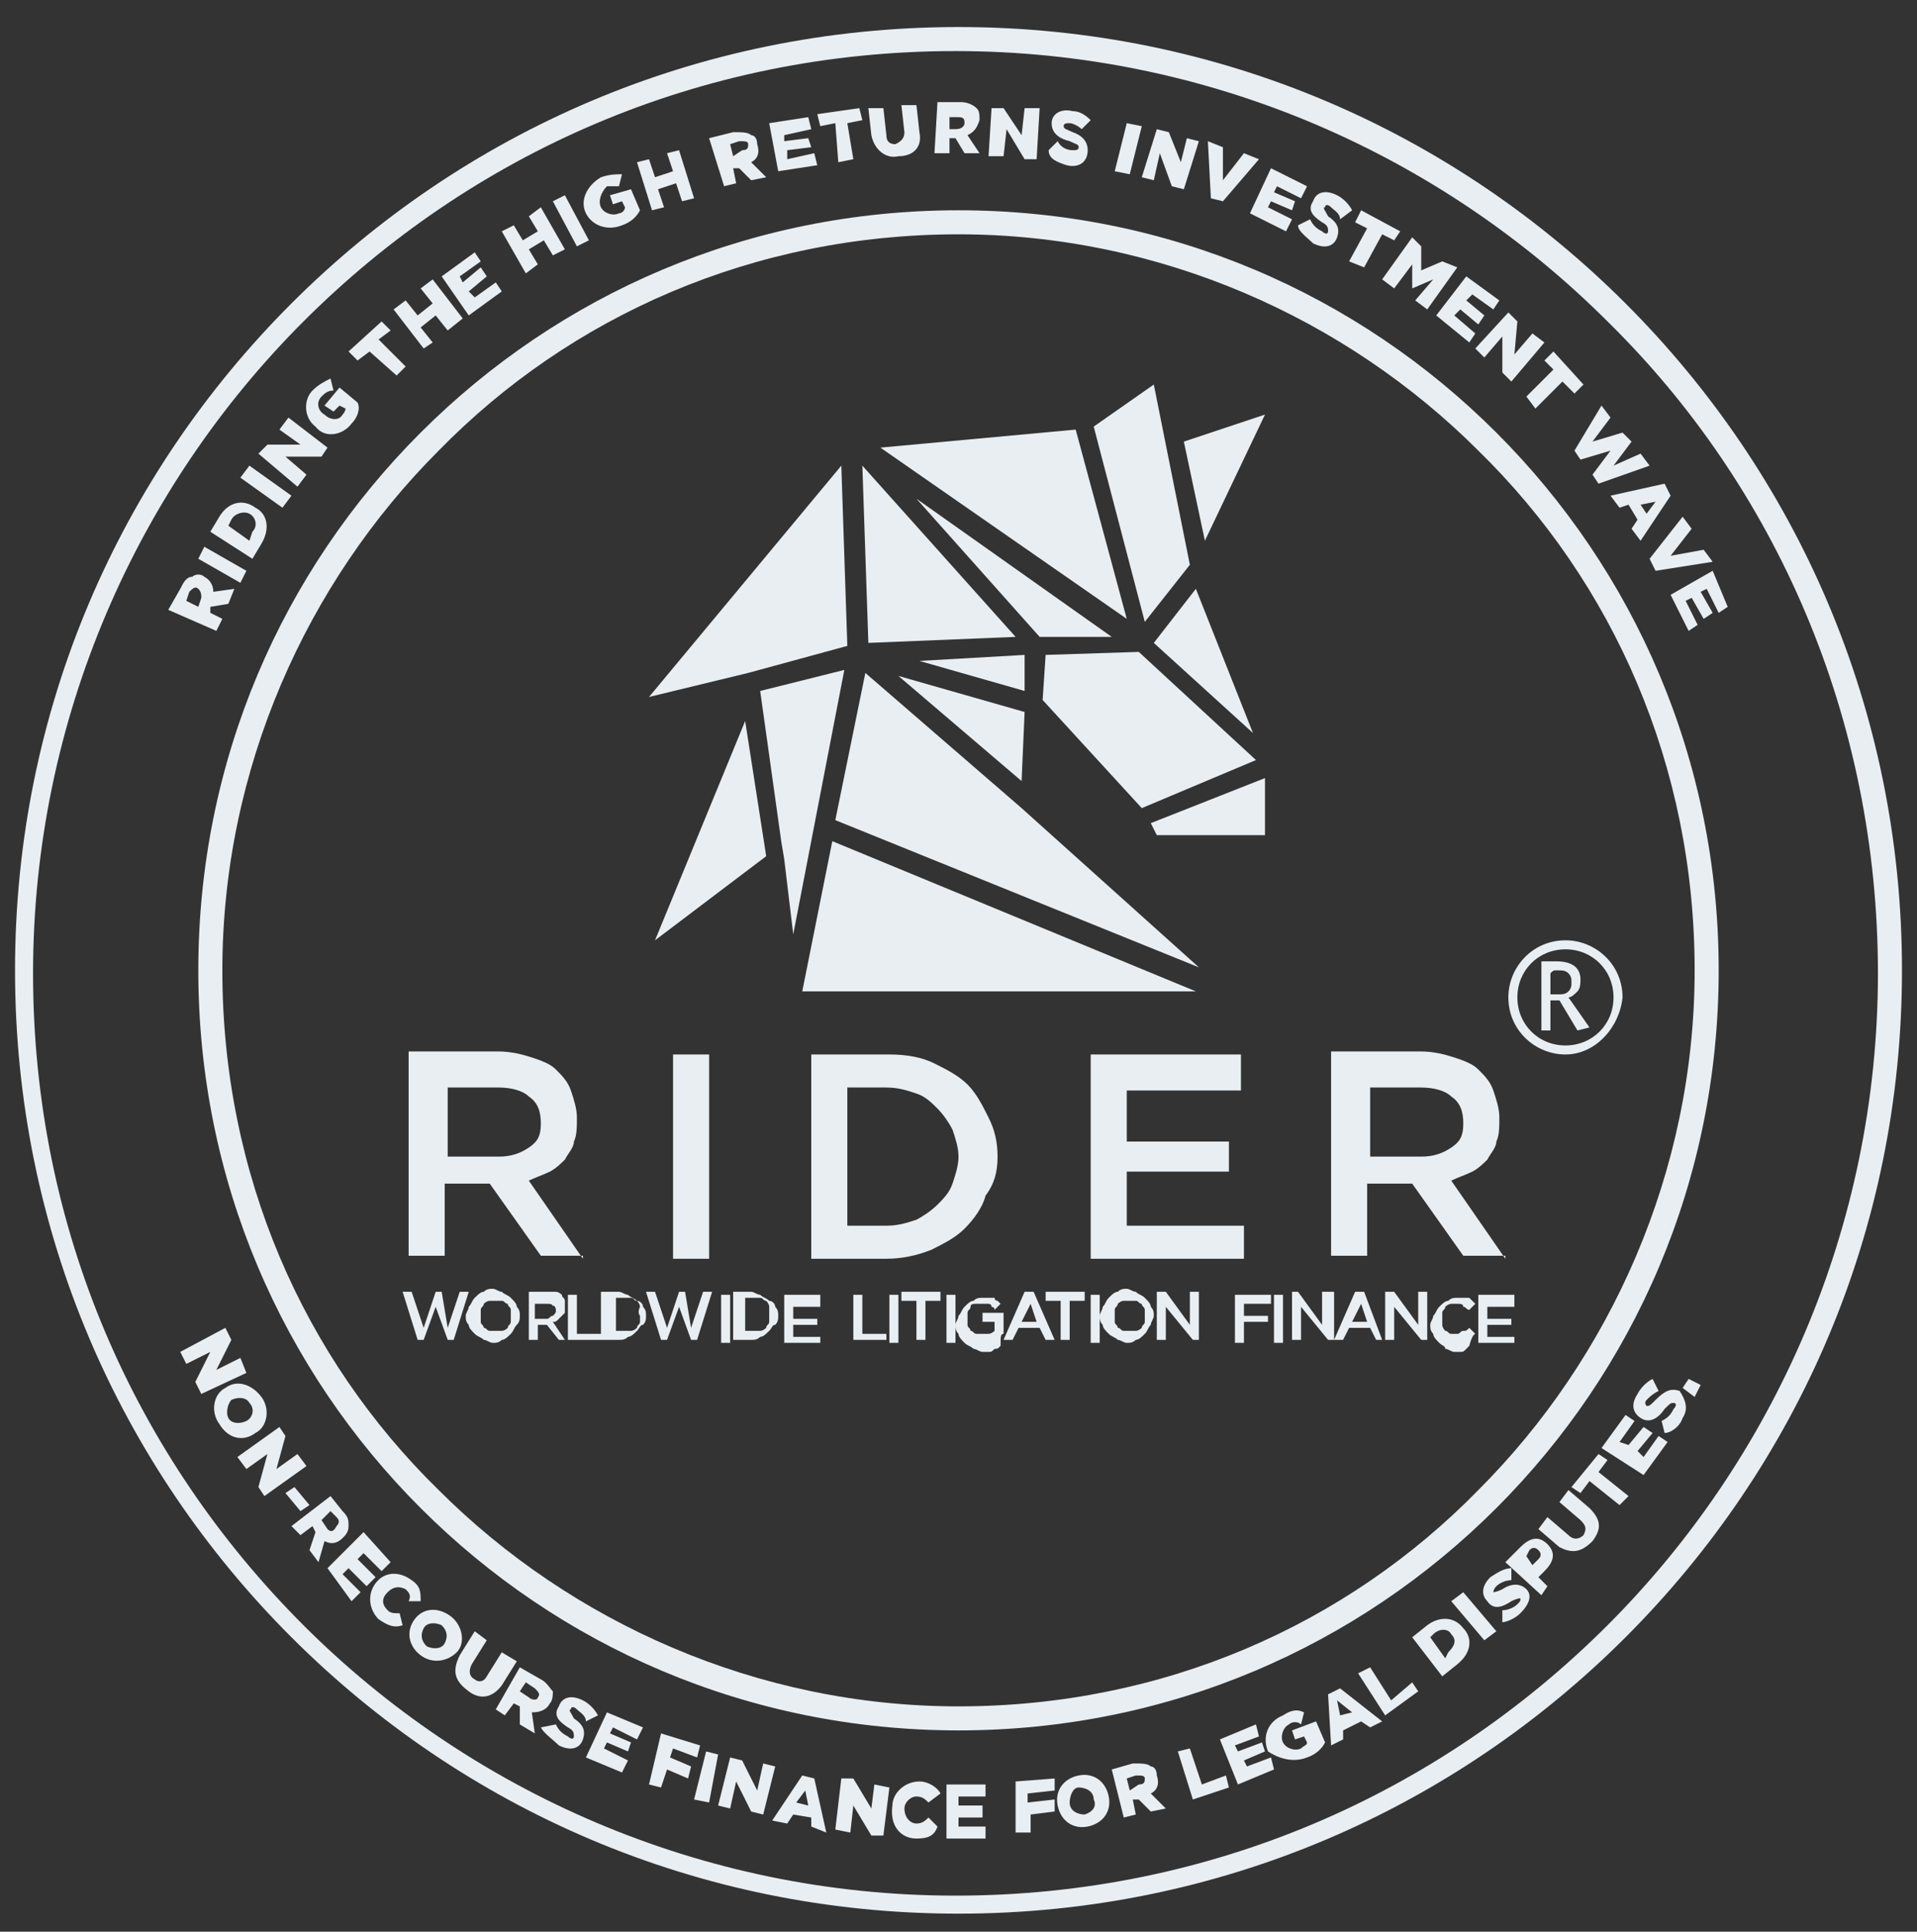
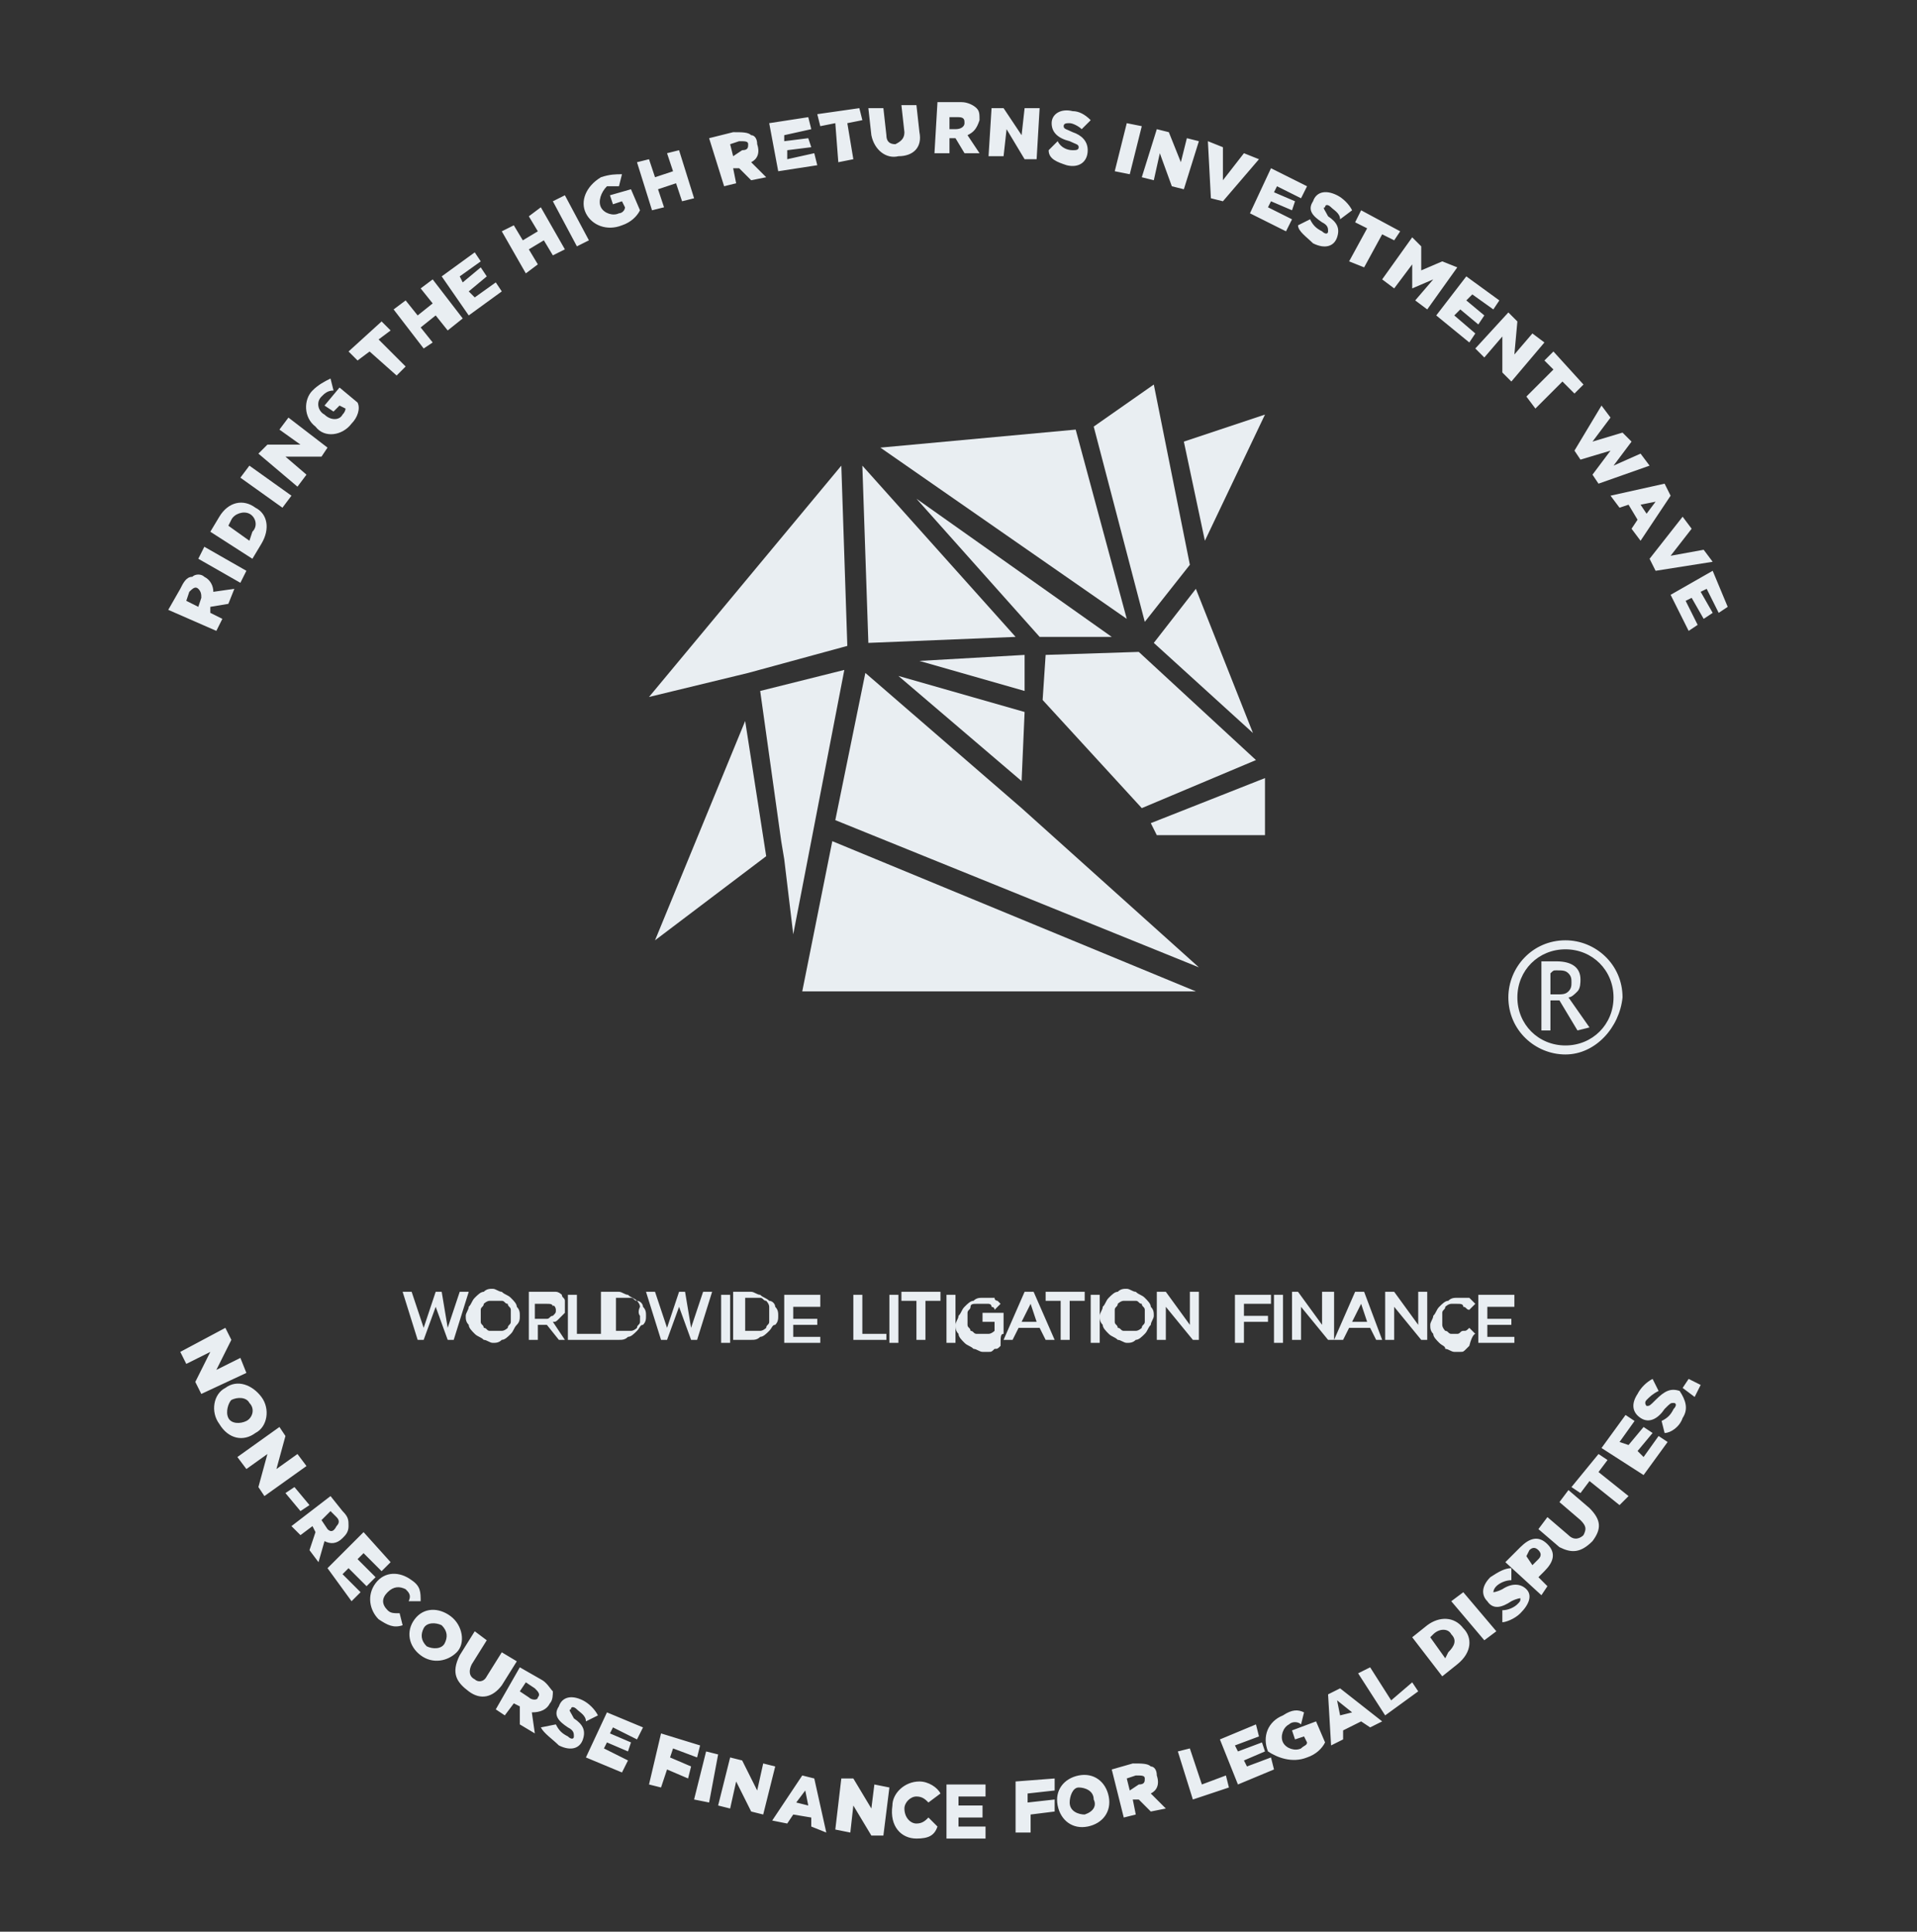
<svg xmlns="http://www.w3.org/2000/svg" version="1.1" id="Layer_1" x="0px" y="0px" viewBox="0 0 63.8 64.3" style="enable-background:new 0 0 63.8 64.3;" xml:space="preserve">
  <rect x="0" y="0" width="63.8" height="64.3" fill="#333333" stroke="none" />
  <style type="text/css">
	.st0{fill-rule:evenodd;clip-rule:evenodd;fill:#E9EEF2;}
	.st1{fill:#E9EEF2;}
</style>
  <g>
    <path class="st0" d="M6,45l0.2,0.4L7,45l-0.5,1l0.2,0.4l1.5-0.7L8,45.2l-0.8,0.4l0.5-1l-0.2-0.4L6,45L6,45z M7.3,47.4   c-0.3-0.4-0.2-1,0.2-1.2l0,0c0.4-0.3,0.9-0.1,1.2,0.3c0.3,0.4,0.2,1-0.2,1.2l0,0C8.1,48,7.6,47.9,7.3,47.4L7.3,47.4z M7.6,47.2   c0.1,0.2,0.4,0.2,0.6,0.1l0,0c0.2-0.1,0.3-0.4,0.1-0.6c-0.1-0.2-0.4-0.2-0.6-0.1l0,0C7.6,46.7,7.5,47,7.6,47.2L7.6,47.2z M7.9,48.5   l0.3,0.4l0.7-0.5l-0.3,1.1l0.2,0.3l1.4-1l-0.3-0.4l-0.7,0.5l0.3-1.1l-0.2-0.3L7.9,48.5L7.9,48.5z M9.5,49.7l0.3-0.2l0.5,0.6   L10,50.3L9.5,49.7L9.5,49.7z M9.7,50.8l0.3,0.3l0.4-0.3l0.1,0.2l0,0l-0.2,0.6l0.3,0.4l0.2-0.7c0.2,0.1,0.4,0.1,0.6-0.1l0,0   c0.1-0.1,0.2-0.2,0.2-0.4s0-0.3-0.2-0.5L11,49.8L9.7,50.8L9.7,50.8z M10.7,50.6l0.3-0.3l0.2,0.2c0.1,0.1,0.1,0.2,0,0.3l0,0   C11.1,51,11,51,10.9,50.9L10.7,50.6L10.7,50.6z M10.9,52.2l1.2-1.2l0.9,1l-0.3,0.3l-0.6-0.6l-0.2,0.2l0.6,0.6l-0.3,0.3l-0.6-0.6   l-0.2,0.2L12,53l-0.3,0.3L10.9,52.2L10.9,52.2z M12.6,53.9c0.3,0.2,0.5,0.3,0.8,0.2l-0.1-0.4c-0.2,0-0.3,0-0.4-0.1   c-0.2-0.2-0.2-0.4,0-0.6l0,0c0.2-0.2,0.4-0.2,0.6-0.1c0.1,0.1,0.2,0.2,0.1,0.4H14c0-0.3,0-0.5-0.3-0.7c-0.4-0.3-0.9-0.3-1.2,0.1   l0,0C12.2,53.1,12.3,53.6,12.6,53.9L12.6,53.9z M14,55.1c-0.4-0.3-0.5-0.8-0.2-1.2l0,0c0.3-0.4,0.8-0.4,1.2-0.1   c0.4,0.3,0.5,0.9,0.2,1.2l0,0C14.9,55.3,14.4,55.4,14,55.1L14,55.1z M14.2,54.8c-0.2-0.2-0.2-0.4-0.1-0.6l0,0   c0.1-0.2,0.4-0.2,0.6-0.1c0.2,0.2,0.2,0.4,0.1,0.6l0,0C14.7,54.9,14.4,54.9,14.2,54.8L14.2,54.8z M15.6,56.3   c0.4,0.3,0.8,0.2,1.1-0.2l0.5-0.8L16.7,55l-0.5,0.8c-0.1,0.2-0.3,0.2-0.4,0.1c-0.2-0.1-0.2-0.3-0.1-0.5l0.5-0.8l-0.4-0.3l-0.5,0.8   C15,55.7,15.2,56,15.6,56.3L15.6,56.3z M16.5,56.9l0.8-1.4l0.7,0.4c0.2,0.1,0.3,0.3,0.4,0.4c0,0.1,0,0.3-0.1,0.4l0,0   C18.2,56.9,18,57,17.7,57l0.1,0.7l-0.5-0.3v-0.6l0,0l-0.2-0.1l-0.3,0.4L16.5,56.9L16.5,56.9z M17.3,56.3l0.3,0.2   c0.1,0.1,0.3,0.1,0.3,0l0,0c0.1-0.1,0-0.2-0.1-0.3L17.5,56L17.3,56.3L17.3,56.3z M18.6,58.1c0.4,0.2,0.7,0.1,0.8-0.2l0,0   c0.1-0.3,0-0.5-0.3-0.7C19,57,18.9,56.9,19,56.9l0,0c0-0.1,0.1-0.1,0.2,0s0.3,0.2,0.3,0.4l0.4-0.2c-0.1-0.2-0.3-0.4-0.5-0.5   c-0.4-0.2-0.7-0.1-0.8,0.2l0,0c-0.2,0.3,0,0.5,0.3,0.7c0.2,0.1,0.2,0.2,0.2,0.3l0,0c0,0.1-0.1,0.1-0.2,0c-0.2-0.1-0.3-0.2-0.4-0.4   L18,57.5C18.1,57.7,18.4,57.9,18.6,58.1L18.6,58.1z M19.5,58.5l0.7-1.5l1.2,0.5l-0.2,0.4l-0.8-0.4l-0.1,0.2L21,58l-0.1,0.3L20.2,58   l-0.1,0.2l0.8,0.4L20.7,59L19.5,58.5L19.5,58.5z M21.6,59.4l0.4,0.1l0.2-0.6l0.7,0.3l0.1-0.4l-0.7-0.3l0.1-0.3l0.8,0.3l0.1-0.4   L22,57.7L21.6,59.4L21.6,59.4z M23.1,59.9l0.4-1.6l0.4,0.1L23.6,60L23.1,59.9L23.1,59.9z M23.9,60.1l0.4,0.1l0.2-0.9l0.5,1l0.4,0.1   l0.4-1.6l-0.4-0.1l-0.2,0.9l-0.5-1l-0.4-0.1L23.9,60.1L23.9,60.1z M25.7,60.6l1-1.5l0.4,0.1l0.4,1.8L27,60.8v-0.3l-0.6-0.1   l-0.2,0.3L25.7,60.6L25.7,60.6z M26.5,60l0.4,0.1l-0.1-0.5L26.5,60L26.5,60z M27.8,60.9l0.5,0.1l0.1-0.9l0.6,1h0.4l0.2-1.6   l-0.5-0.1L29,60.2l-0.6-1H28L27.8,60.9L27.8,60.9z M30.5,61.2c0.4,0,0.6-0.1,0.7-0.4l-0.3-0.3c-0.1,0.1-0.2,0.2-0.4,0.2   c-0.2,0-0.4-0.2-0.4-0.5l0,0c0-0.2,0.2-0.4,0.4-0.4c0.2,0,0.3,0.1,0.4,0.2l0.4-0.3c-0.1-0.2-0.4-0.4-0.7-0.4   c-0.5,0-0.9,0.4-0.9,0.8l0,0C29.6,60.8,30,61.2,30.5,61.2L30.5,61.2z M31.5,61.2h1.3v-0.4h-0.9v-0.3h0.8v-0.4h-0.8v-0.3h0.9v-0.4   h-1.3L31.5,61.2L31.5,61.2z M33.8,61h0.5v-0.6l0.8-0.1v-0.4L34.2,60v-0.3l0.9-0.1v-0.4l-1.3,0.1L33.8,61L33.8,61z M36.2,60.8   c0.5-0.1,0.8-0.5,0.7-1l0,0c-0.1-0.5-0.5-0.8-1-0.7s-0.8,0.5-0.7,1l0,0C35.3,60.6,35.7,60.9,36.2,60.8L36.2,60.8z M36.1,60.4   c-0.2,0-0.5-0.1-0.5-0.4l0,0c0-0.2,0.1-0.5,0.3-0.5s0.5,0.1,0.5,0.4l0,0C36.5,60.1,36.4,60.3,36.1,60.4L36.1,60.4z M37.4,60.5   l0.4-0.1l-0.1-0.5h0.2l0,0l0.4,0.4l0.5-0.1l-0.5-0.5c0.2-0.1,0.3-0.3,0.2-0.6l0,0c0-0.2-0.1-0.3-0.2-0.3c-0.1-0.1-0.3-0.1-0.6-0.1   L37,58.9L37.4,60.5L37.4,60.5z M37.6,59.6l-0.1-0.4l0.3-0.1c0.2,0,0.3,0,0.3,0.1l0,0c0,0.1,0,0.2-0.2,0.2L37.6,59.6L37.6,59.6z    M39.7,59.9l1.2-0.4l-0.1-0.4L40,59.4l-0.4-1.2l-0.4,0.1L39.7,59.9L39.7,59.9z M41.2,59.4l-0.6-1.5l1.2-0.5l0.1,0.4l-0.8,0.3   l0.1,0.2L42,58l0.1,0.3l-0.7,0.3l0.1,0.2l0.8-0.3l0.1,0.4L41.2,59.4L41.2,59.4z M43.5,58.5c0.3-0.1,0.5-0.3,0.6-0.5l-0.3-0.7   L43,57.6l0.1,0.3l0.3-0.1l0.1,0.2c0,0.1-0.1,0.1-0.2,0.2c-0.2,0.1-0.5,0-0.6-0.2l0,0c-0.1-0.2,0-0.5,0.2-0.6c0.1-0.1,0.3-0.1,0.4,0   l0.1-0.4c-0.2-0.1-0.4-0.1-0.7,0.1c-0.5,0.2-0.7,0.7-0.5,1.2l0,0C42.5,58.5,43,58.7,43.5,58.5L43.5,58.5z M44.3,58.1l0.4-0.2v-0.3   l0.6-0.3l0.3,0.2l0.4-0.2l-1.4-1.1l-0.4,0.2L44.3,58.1L44.3,58.1z M44.6,57.1l-0.1-0.5L45,57L44.6,57.1L44.6,57.1z M46.1,57.1   l-0.9-1.4l0.4-0.2l0.7,1.1L47,56l0.2,0.3L46.1,57.1L46.1,57.1z M48,55.8l0.5-0.4c0.5-0.4,0.5-0.9,0.2-1.2l0,0   c-0.3-0.4-0.8-0.4-1.2-0.1L47,54.5L48,55.8L48,55.8z M48.1,55.2l-0.5-0.7l0.1-0.1c0.2-0.2,0.5-0.2,0.6,0l0,0   c0.2,0.2,0.1,0.4-0.1,0.6L48.1,55.2L48.1,55.2z M49.4,54.6l-1.1-1.3l0.4-0.3l1.1,1.3L49.4,54.6L49.4,54.6z M50.6,53.7   c0.3-0.3,0.4-0.6,0.2-0.8l0,0c-0.2-0.2-0.5-0.2-0.8,0C49.8,53,49.7,53,49.7,53l0,0c0,0,0-0.1,0.1-0.2c0.1-0.1,0.3-0.2,0.5-0.2v-0.4   c-0.2,0-0.4,0.1-0.7,0.3c-0.3,0.3-0.3,0.6-0.1,0.8l0,0c0.2,0.3,0.5,0.2,0.8,0c0.2-0.1,0.3-0.1,0.3-0.1l0,0c0,0.1,0,0.1-0.1,0.2   c-0.1,0.1-0.3,0.2-0.5,0.2V54C50.1,54,50.4,53.9,50.6,53.7L50.6,53.7z M51.3,53.1L50.1,52l0.5-0.5c0.3-0.3,0.6-0.4,0.9-0.1l0,0   c0.3,0.3,0.2,0.6-0.1,0.9l-0.2,0.2l0.3,0.3L51.3,53.1L51.3,53.1z M51,52.1l0.2-0.2c0.1-0.1,0.1-0.2,0-0.3l0,0   c-0.1-0.1-0.2-0.1-0.3,0l-0.1,0.2L51,52.1L51,52.1z M53,51.3c0.3-0.4,0.3-0.7-0.1-1.1l-0.7-0.6L51.9,50l0.7,0.6   c0.2,0.2,0.2,0.3,0.1,0.5c-0.1,0.1-0.3,0.2-0.5,0l-0.7-0.6l-0.3,0.4l0.7,0.6C52.3,51.7,52.6,51.7,53,51.3L53,51.3z M53.9,50.1   l-1-0.8l-0.3,0.4l-0.3-0.2l0.9-1.1l0.3,0.2L53.2,49l1,0.8L53.9,50.1L53.9,50.1z M54.7,49.1l0.8-1.1l-0.3-0.2l-0.5,0.7l-0.2-0.2   l0.5-0.6l-0.3-0.2l-0.5,0.6L53.9,48l0.5-0.7l-0.3-0.2l-0.8,1.1L54.7,49.1L54.7,49.1z M56,47.2c-0.1,0.3-0.4,0.5-0.6,0.5l-0.1-0.4   c0.2-0.1,0.3-0.2,0.4-0.4c0.1-0.1,0.1-0.2,0-0.2l0,0c-0.1,0-0.1,0-0.3,0.2c-0.2,0.3-0.5,0.5-0.8,0.3l0,0c-0.3-0.2-0.3-0.5-0.1-0.8   c0.1-0.2,0.3-0.4,0.5-0.5l0.2,0.4c-0.2,0.1-0.3,0.2-0.4,0.3c-0.1,0.1,0,0.2,0,0.2l0,0c0.1,0,0.1,0,0.3-0.2c0.3-0.3,0.5-0.4,0.8-0.3   l0,0C56.1,46.6,56.2,46.9,56,47.2L56,47.2z M56.4,46.5l0.2-0.4l-0.4-0.2L56,46.2L56.4,46.5z" />
    <path class="st0" d="M7.2,21l0.2-0.4L7,20.4l0-0.2l0,0l0.6-0.1l0.2-0.5l-0.7,0.1c0-0.2-0.1-0.4-0.3-0.5l0,0c-0.1-0.1-0.3-0.1-0.4,0   c-0.2,0-0.3,0.2-0.4,0.4l-0.4,0.7L7.2,21L7.2,21z M6.6,20.2L6.2,20l0.1-0.3c0.1-0.1,0.2-0.2,0.3-0.1l0,0c0.1,0.1,0.1,0.2,0.1,0.3   L6.6,20.2L6.6,20.2z M8,19.4l-1.4-0.8l0.2-0.4L8.2,19L8,19.4L8,19.4z M8.4,18.6l0.3-0.5c0.3-0.5,0.2-1-0.2-1.2l0,0   c-0.4-0.3-0.9-0.2-1.2,0.3L7,17.7L8.4,18.6L8.4,18.6z M8.3,18l-0.7-0.5l0.1-0.2c0.1-0.2,0.4-0.3,0.6-0.2l0,0   c0.2,0.1,0.3,0.4,0.1,0.6L8.3,18L8.3,18z M9.4,16.9l-1.4-1l0.3-0.4l1.4,1L9.4,16.9L9.4,16.9z M9.9,16.2l0.3-0.4l-0.7-0.6h1.2   l0.2-0.3l-1.3-1l-0.3,0.4l0.7,0.5H8.9l-0.3,0.3L9.9,16.2L9.9,16.2z M11.7,14.1c-0.3,0.4-0.9,0.5-1.2,0.1l0,0   c-0.4-0.3-0.4-0.9-0.1-1.2c0.2-0.2,0.4-0.3,0.6-0.4l0.1,0.4c-0.2,0-0.3,0.1-0.4,0.2c-0.2,0.2-0.1,0.5,0.1,0.6l0,0   c0.2,0.2,0.5,0.2,0.6,0c0.1-0.1,0.1-0.2,0.1-0.2l-0.2-0.1l-0.2,0.2l-0.3-0.2l0.5-0.6l0.6,0.5C12,13.6,11.9,13.9,11.7,14.1   L11.7,14.1z M13.2,12.5l0.3-0.3l-0.9-0.9L13,11l-0.3-0.3l-1.1,1l0.3,0.3l0.4-0.3L13.2,12.5L13.2,12.5z M14.1,11.6l-1-1.3l0.4-0.3   l0.4,0.5l0.5-0.4L14,9.6l0.4-0.3l1,1.3L14.9,11l-0.4-0.5L14,10.9l0.4,0.5L14.1,11.6L14.1,11.6z M15.6,10.5l1.1-0.8l-0.2-0.3   l-0.7,0.5l-0.2-0.2l0.6-0.5L16,8.9l-0.6,0.5l-0.1-0.2L16,8.7l-0.2-0.3l-1.1,0.8L15.6,10.5L15.6,10.5z M17.5,9.1l-0.8-1.4l0.4-0.2   L17.4,8l0.5-0.3l-0.3-0.5L18,6.9l0.8,1.4l-0.4,0.2L18.1,8l-0.5,0.3l0.3,0.5L17.5,9.1L17.5,9.1z M19.2,8.2L19.6,8l-0.8-1.5l-0.4,0.2   L19.2,8.2L19.2,8.2z M20.7,7.5c-0.5,0.2-1,0-1.2-0.4l0,0c-0.2-0.4,0-0.9,0.5-1.2c0.3-0.1,0.5-0.1,0.7-0.1l-0.1,0.4   c-0.1,0-0.3,0-0.4,0C20,6.4,19.9,6.7,20,6.9l0,0c0.1,0.2,0.4,0.3,0.6,0.2c0.1,0,0.2-0.1,0.2-0.2l-0.1-0.2l-0.3,0.1l-0.1-0.3L21,6.3   L21.3,7C21.2,7.2,21,7.4,20.7,7.5L20.7,7.5z M21.7,7l0.4-0.1l-0.2-0.6l0.6-0.2l0.2,0.6l0.4-0.1L22.6,5l-0.4,0.1l0.2,0.6l-0.6,0.2   l-0.2-0.6l-0.4,0.1L21.7,7L21.7,7z M24.1,6.2l0.4-0.1l-0.1-0.5h0.2l0,0L25,6l0.5-0.1L25,5.4c0.2-0.1,0.3-0.3,0.2-0.6l0,0   c0-0.2-0.1-0.3-0.2-0.3c-0.1-0.1-0.3-0.1-0.6-0.1l-0.8,0.2L24.1,6.2L24.1,6.2z M24.4,5.2l-0.1-0.4l0.3-0.1c0.2,0,0.3,0,0.3,0.1l0,0   c0,0.1,0,0.2-0.2,0.2L24.4,5.2L24.4,5.2z M25.9,5.7l-0.3-1.6l1.3-0.2L27,4.3l-0.9,0.2v0.2l0.8-0.1L27,4.9L26.2,5v0.3l0.9-0.2   l0.1,0.4L25.9,5.7L25.9,5.7z M27.9,5.4l0.5-0.1l-0.2-1.2L28.7,4l-0.1-0.4l-1.4,0.2l0.1,0.4l0.5-0.1L27.9,5.4L27.9,5.4z M29.9,5.2   c0.5,0,0.8-0.3,0.7-0.8l-0.1-0.9H30l0.1,0.9c0,0.2-0.1,0.3-0.3,0.4c-0.2,0-0.3-0.1-0.3-0.3l-0.1-0.9h-0.5L29,4.5   C29.1,5,29.5,5.3,29.9,5.2L29.9,5.2z M31.1,5.1h0.5V4.6h0.2l0,0l0.3,0.5h0.5l-0.4-0.6c0.2-0.1,0.3-0.2,0.4-0.5l0,0   c0-0.2,0-0.3-0.1-0.4c-0.1-0.1-0.3-0.2-0.5-0.2h-0.8L31.1,5.1L31.1,5.1z M31.6,4.3V3.9h0.3c0.2,0,0.2,0.1,0.2,0.2l0,0   c0,0.1-0.1,0.2-0.3,0.2L31.6,4.3L31.6,4.3z M32.9,5.2h0.5l0.1-0.9l0.6,1h0.4l0.1-1.7h-0.5L34,4.5l-0.6-0.9H33L32.9,5.2L32.9,5.2z    M35.5,5.5c0.4,0.1,0.7-0.1,0.7-0.5l0,0c0-0.3-0.2-0.5-0.5-0.6c-0.2-0.1-0.3-0.1-0.3-0.2l0,0c0-0.1,0.1-0.1,0.2-0.1   c0.1,0,0.3,0.1,0.4,0.2L36.3,4c-0.2-0.2-0.4-0.3-0.6-0.3C35.3,3.6,35,3.8,35,4.1l0,0c0,0.3,0.2,0.5,0.6,0.6   c0.2,0.1,0.3,0.1,0.3,0.2l0,0C35.9,5,35.8,5,35.7,5c-0.2,0-0.4-0.1-0.5-0.3L34.9,5C34.9,5.3,35.2,5.4,35.5,5.5L35.5,5.5z M37.1,5.7   l0.5,0.1L38,4.2l-0.5-0.1L37.1,5.7L37.1,5.7z M38,5.9L38.4,6l0.2-0.9L39,6.2l0.4,0.1l0.5-1.6l-0.4-0.1l-0.2,0.8l-0.4-1l-0.4-0.1   L38,5.9L38,5.9z M40.3,6.6l0.4,0.1l1.2-1.4l-0.5-0.2L40.7,6V4.9l-0.5-0.2L40.3,6.6L40.3,6.6z M41.6,7.1l0.7-1.5l1.2,0.6l-0.2,0.4   l-0.8-0.4l-0.1,0.2l0.7,0.3L43,7l-0.7-0.3l-0.1,0.2L43,7.3l-0.2,0.4L41.6,7.1L41.6,7.1z M43.7,8.1c0.4,0.2,0.7,0.1,0.8-0.2l0,0   c0.1-0.3,0-0.5-0.3-0.7C44.1,7,44,6.9,44.1,6.9l0,0c0-0.1,0.1-0.1,0.2,0c0.1,0.1,0.3,0.2,0.3,0.4L45,7c-0.1-0.2-0.3-0.4-0.5-0.5   c-0.4-0.2-0.7-0.1-0.8,0.2l0,0c-0.2,0.3,0,0.5,0.3,0.7c0.2,0.1,0.2,0.2,0.2,0.3l0,0c0,0.1-0.1,0.1-0.2,0c-0.2-0.1-0.3-0.2-0.4-0.4   l-0.4,0.2C43.2,7.7,43.5,7.9,43.7,8.1L43.7,8.1z M44.9,8.7l0.6-1.1l-0.4-0.2L45.3,7l1.3,0.7L46.4,8L46,7.8l-0.6,1.1L44.9,8.7   L44.9,8.7z M46,9.3l0.4,0.3L47,8.8v0.8l0,0l0.7-0.3L47.1,10l0.4,0.3l1-1.4L48,8.7L47.3,9V8.2L47,7.9L46,9.3L46,9.3z M47.8,10.5   l1-1.3l1.1,0.8l-0.2,0.3L49,9.8L48.8,10l0.6,0.5l-0.2,0.3l-0.6-0.5l-0.2,0.2l0.7,0.6l-0.2,0.3L47.8,10.5L47.8,10.5z M49.1,11.6   l0.3,0.3l0.6-0.7l0,1.2l0.3,0.3l1.1-1.3L51,11.1l-0.6,0.7l0.1-1.1l-0.3-0.3L49.1,11.6L49.1,11.6z M50.8,13.2l0.9-0.9L51.4,12   l0.3-0.3l1,1.1l-0.3,0.3L52,12.7l-0.9,0.9L50.8,13.2L50.8,13.2z M52.4,15l0.2,0.3l1-0.3L53,15.8l0.2,0.3l1.7-0.6l-0.3-0.4l-0.9,0.4   l0.6-0.8L54,14.4l-1,0.3l0.6-0.8l-0.3-0.4L52.4,15L52.4,15z M53.6,16.5l0.3,0.4l0.3-0.1l0.3,0.5l-0.2,0.3l0.3,0.4l1-1.5l-0.2-0.4   L53.6,16.5L53.6,16.5z M54.6,16.8l0.5-0.1l-0.3,0.4L54.6,16.8L54.6,16.8z M54.9,18.6l1.1-1.4l0.3,0.4l-0.7,0.9l1.1-0.2l0.3,0.4   L55.1,19L54.9,18.6L54.9,18.6z M55.6,19.8l0.6,1.2l0.3-0.2L56.1,20l0.2-0.1l0.4,0.7l0.3-0.2l-0.4-0.7l0.2-0.1l0.4,0.8l0.3-0.2   L57,19L55.6,19.8z" />
-     <path class="st0" d="M31.9,7c7,0,13.3,2.8,17.9,7.4s7.4,10.9,7.4,17.9s-2.8,13.3-7.4,17.9s-10.9,7.4-17.9,7.4S18.6,54.8,14,50.2   S6.6,39.3,6.6,32.3S9.4,19,14,14.4S24.9,7,31.9,7L31.9,7z M49.2,15c-4.4-4.4-10.6-7.2-17.3-7.2c-6.8,0-12.9,2.7-17.3,7.2   c-4.4,4.4-7.2,10.6-7.2,17.3c0,6.8,2.7,12.9,7.2,17.3c4.4,4.4,10.6,7.2,17.3,7.2c6.8,0,12.9-2.7,17.3-7.2   c4.4-4.4,7.2-10.6,7.2-17.3C56.4,25.5,53.7,19.4,49.2,15z" />
-     <path class="st0" d="M31.9,0.9c8.7,0,16.5,3.5,22.2,9.2s9.2,13.5,9.2,22.2s-3.5,16.5-9.2,22.2s-13.5,9.2-22.2,9.2   s-16.5-3.5-22.2-9.2S0.5,41,0.5,32.3S4,15.8,9.7,10.1S23.2,0.9,31.9,0.9L31.9,0.9z M53.5,10.7c-5.5-5.5-13.2-9-21.7-9   s-16.1,3.4-21.7,9c-5.5,5.5-9,13.2-9,21.7s3.4,16.1,9,21.7c5.5,5.5,13.2,9,21.7,9s16.1-3.4,21.7-9c5.5-5.5,9-13.2,9-21.7   S59.1,16.2,53.5,10.7z" />
  </g>
  <g>
    <path class="st0" d="M29.3,14.9l8.2,5.7l-1.7-6.3L29.3,14.9L29.3,14.9z M27.7,28l-1,5h13.1L27.7,28L27.7,28z M25.5,28.5L24.8,24   l-3,7.3L25.5,28.5L25.5,28.5z M26.4,31.1l-0.3-2.5L26,28l0,0l-0.7-5l2.8-0.7L26.4,31.1L26.4,31.1z M34.1,23.7l-4.2-1.2L34,26   L34.1,23.7L34.1,23.7z M30.6,22l3.5-0.2v0.8V23L30.6,22L30.6,22z M34,26.9L34,26.9l5.9,5.3l-12.1-4.9l1-4.9L34,26.9L34,26.9z    M28.2,21.5l-0.2-6l-6.4,7.7l3.3-0.8L28.2,21.5L28.2,21.5z M33.8,21.2l-4.9,0.2l-0.2-5.9L33.8,21.2L33.8,21.2z M34.6,21.2l-4.1-4.6   l6.5,4.6H34.6L34.6,21.2z M42.1,25.9l-3.8,1.5l0.2,0.4h3.6V25.9L42.1,25.9z M41.8,25.3l-3.9-3.6l-3.1,0.1l-0.1,1.5l3.3,3.6   L41.8,25.3L41.8,25.3z M41.7,24.4l-1.9-4.8l-1.4,1.8L41.7,24.4L41.7,24.4z M39.4,14.7l0.7,3.3l2-4.2L39.4,14.7L39.4,14.7z    M36.4,14.2l2-1.4l1.2,6l-1.5,1.9L36.4,14.2z" />
    <g>
-       <path class="st1" d="M19.4,41.9l-1.8-2.6c0.2-0.1,0.5-0.2,0.7-0.3s0.4-0.3,0.5-0.4c0.1-0.2,0.3-0.4,0.3-0.6    c0.1-0.2,0.1-0.5,0.1-0.8s-0.1-0.6-0.2-0.9c-0.1-0.3-0.3-0.5-0.5-0.7s-0.5-0.3-0.8-0.4C17.4,35.1,17,35,16.6,35h-3v6.8h1.2v-2.4    h1.5l1.7,2.4h1.4V41.9z M18,37.4c0,0.4-0.1,0.6-0.4,0.8s-0.6,0.3-1,0.3h-1.7v-2.3h1.7c0.4,0,0.8,0.1,1,0.3    C17.9,36.7,18,37,18,37.4L18,37.4z M22.4,35.1v6.8h1.2v-6.8H22.4L22.4,35.1z M33.2,38.5c0-0.5-0.1-0.9-0.3-1.3    c-0.2-0.4-0.4-0.8-0.7-1.1s-0.7-0.5-1.1-0.7s-0.9-0.3-1.5-0.3H27v6.8h2.5c0.5,0,1-0.1,1.5-0.3c0.4-0.2,0.8-0.4,1.1-0.7    s0.6-0.7,0.7-1.1C33.1,39.4,33.2,39,33.2,38.5L33.2,38.5z M31.9,38.5c0,0.3-0.1,0.6-0.2,0.9c-0.1,0.3-0.3,0.5-0.5,0.7    s-0.5,0.4-0.7,0.5c-0.3,0.1-0.6,0.2-1,0.2h-1.3v-4.6h1.3c0.4,0,0.7,0.1,1,0.2c0.3,0.1,0.5,0.3,0.7,0.5s0.4,0.5,0.5,0.7    C31.8,37.9,31.9,38.2,31.9,38.5L31.9,38.5z M41.3,35.1h-5v6.8h5.1v-1.1h-3.9V39h3.4v-1h-3.4v-1.7h3.8L41.3,35.1L41.3,35.1z     M50.1,41.9l-1.8-2.6c0.2-0.1,0.5-0.2,0.7-0.3s0.4-0.3,0.5-0.4c0.1-0.2,0.3-0.4,0.3-0.6c0.1-0.2,0.1-0.5,0.1-0.8s-0.1-0.6-0.2-0.9    c-0.1-0.3-0.3-0.5-0.5-0.7s-0.5-0.3-0.8-0.4c-0.3-0.1-0.7-0.2-1.1-0.2h-3v6.8h1.2v-2.4H47l1.7,2.4h1.4V41.9z M48.7,37.4    c0,0.4-0.1,0.6-0.4,0.8c-0.3,0.2-0.6,0.3-1,0.3h-1.7v-2.3h1.7c0.4,0,0.8,0.1,1,0.3C48.6,36.7,48.7,37,48.7,37.4z" />
      <g id="Layer_2_1_">
        <path class="st1" d="M14.1,44.2L13.7,43h-0.3l0.5,1.6h0.2l0.4-1.1l0.4,1.1h0.2l0.5-1.6h-0.3l-0.4,1.2L14.7,43h-0.2L14.1,44.2     L14.1,44.2z M17.3,43.8c0-0.1,0-0.2-0.1-0.3c0-0.1-0.1-0.2-0.2-0.3s-0.2-0.1-0.3-0.2c-0.1,0-0.2-0.1-0.3-0.1     c-0.1,0-0.2,0-0.3,0.1c-0.1,0-0.2,0.1-0.3,0.2c-0.1,0.1-0.1,0.2-0.2,0.3c0,0.1-0.1,0.2-0.1,0.3s0,0.2,0.1,0.3     c0,0.1,0.1,0.2,0.2,0.3c0.1,0.1,0.2,0.1,0.3,0.2c0.1,0,0.2,0.1,0.3,0.1c0.1,0,0.2,0,0.3-0.1c0.1,0,0.2-0.1,0.3-0.2     c0.1-0.1,0.1-0.2,0.2-0.3S17.3,43.9,17.3,43.8L17.3,43.8z M17,43.8c0,0.1,0,0.1,0,0.2c0,0.1-0.1,0.1-0.1,0.2c0,0-0.1,0.1-0.2,0.1     s-0.1,0-0.2,0s-0.1,0-0.2,0s-0.1-0.1-0.2-0.1c0-0.1-0.1-0.1-0.1-0.2c0-0.1,0-0.1,0-0.2c0-0.1,0-0.1,0-0.2c0-0.1,0.1-0.1,0.1-0.2     c0,0,0.1-0.1,0.2-0.1s0.1,0,0.2,0s0.1,0,0.2,0s0.1,0.1,0.2,0.1c0,0.1,0.1,0.1,0.1,0.2S17,43.8,17,43.8L17,43.8z M18.8,44.6     L18.4,44c0.1,0,0.1,0,0.2-0.1l0.1-0.1l0.1-0.1c0-0.1,0-0.1,0-0.2c0-0.1,0-0.1,0-0.2c0-0.1-0.1-0.1-0.1-0.2c0,0-0.1-0.1-0.2-0.1     s-0.2,0-0.2,0h-0.7v1.6h0.3v-0.5h0.3l0.4,0.5L18.8,44.6L18.8,44.6z M18.5,43.6c0,0.1,0,0.1-0.1,0.2c-0.1,0-0.1,0.1-0.2,0.1h-0.4     v-0.5h0.4c0.1,0,0.2,0,0.2,0.1C18.4,43.4,18.5,43.5,18.5,43.6L18.5,43.6z M18.9,44.6H20v-0.2h-0.8v-1.3h-0.3L18.9,44.6L18.9,44.6     z M21.5,43.8c0-0.1,0-0.2-0.1-0.3c0-0.1-0.1-0.2-0.2-0.2c-0.1-0.1-0.2-0.1-0.3-0.2c-0.1,0-0.2-0.1-0.3-0.1H20v1.6h0.6     c0.1,0,0.2,0,0.3-0.1c0.1,0,0.2-0.1,0.3-0.2c0.1-0.1,0.1-0.2,0.2-0.2C21.5,44,21.5,43.9,21.5,43.8L21.5,43.8z M21.3,43.8     c0,0.1,0,0.1,0,0.2c0,0.1-0.1,0.1-0.1,0.2c0,0-0.1,0.1-0.2,0.1s-0.1,0-0.2,0h-0.3v-1.1h0.3c0.1,0,0.2,0,0.2,0     c0.1,0,0.1,0.1,0.2,0.1c0,0,0.1,0.1,0.1,0.2C21.2,43.7,21.3,43.8,21.3,43.8L21.3,43.8z M22.2,44.2L21.8,43h-0.3l0.5,1.6h0.2     l0.4-1.1l0.4,1.1h0.2l0.5-1.6h-0.3L23,44.2L22.8,43h-0.2L22.2,44.2L22.2,44.2z M24,43.1v1.6h0.3v-1.6H24L24,43.1z M25.9,43.8     c0-0.1,0-0.2-0.1-0.3c0-0.1-0.1-0.2-0.2-0.2c-0.1-0.1-0.2-0.1-0.3-0.2c-0.1,0-0.2-0.1-0.3-0.1h-0.6v1.6H25c0.1,0,0.2,0,0.3-0.1     c0.1,0,0.2-0.1,0.3-0.2c0.1-0.1,0.1-0.2,0.2-0.2C25.9,44,25.9,43.9,25.9,43.8L25.9,43.8z M25.6,43.8c0,0.1,0,0.1,0,0.2     c0,0.1-0.1,0.1-0.1,0.2c0,0-0.1,0.1-0.2,0.1s-0.1,0-0.2,0h-0.3v-1.1h0.3c0.1,0,0.2,0,0.2,0c0.1,0,0.1,0.1,0.2,0.1     c0,0,0.1,0.1,0.1,0.2C25.6,43.7,25.6,43.8,25.6,43.8L25.6,43.8z M27.2,43.1h-1.1v1.6h1.2v-0.2h-0.9v-0.4h0.8v-0.2h-0.8v-0.4h0.9     v-0.4H27.2z M28.4,44.6h1.1v-0.2h-0.8v-1.3h-0.3L28.4,44.6L28.4,44.6z M29.6,43.1v1.6h0.3v-1.6H29.6L29.6,43.1z M30.8,43.3h0.5     V43H30v0.3h0.5v1.3h0.3V43.3L30.8,43.3z M31.5,43.1v1.6h0.3v-1.6H31.5L31.5,43.1z M33.4,44.4v-0.7h-0.7V44h0.4v0.3     c0,0-0.1,0.1-0.2,0.1c-0.1,0-0.1,0-0.2,0c-0.1,0-0.2,0-0.2,0c-0.1,0-0.1-0.1-0.2-0.1c0-0.1-0.1-0.1-0.1-0.2c0-0.1,0-0.1,0-0.2     c0-0.1,0-0.1,0-0.2c0-0.1,0.1-0.1,0.1-0.2c0-0.1,0.1-0.1,0.2-0.1c0.1,0,0.1,0,0.2,0c0.1,0,0.1,0,0.1,0h0.1c0,0,0.1,0,0.1,0.1     c0,0,0.1,0,0.1,0.1l0.2-0.2l-0.1-0.1c0,0-0.1,0-0.1-0.1c0,0-0.1,0-0.2,0c-0.1,0-0.1,0-0.2,0c-0.1,0-0.2,0-0.3,0.1     c-0.1,0-0.2,0.1-0.3,0.2c-0.1,0.1-0.1,0.2-0.2,0.3c0,0.1-0.1,0.2-0.1,0.3s0,0.2,0.1,0.3c0,0.1,0.1,0.2,0.2,0.3     c0.1,0.1,0.2,0.1,0.3,0.2c0.1,0,0.2,0.1,0.3,0.1s0.1,0,0.2,0c0.1,0,0.1,0,0.2-0.1c0.1,0,0.1,0,0.2-0.1     C33.3,44.5,33.3,44.4,33.4,44.4L33.4,44.4z M34.4,43h-0.3l-0.7,1.6h0.3l0.2-0.4h0.7l0.2,0.4h0.3L34.4,43L34.4,43z M34.5,44H34     l0.3-0.6L34.5,44L34.5,44z M35.6,43.3h0.5V43h-1.3v0.3h0.5v1.3h0.3V43.3L35.6,43.3z M36.3,43.1v1.6h0.3v-1.6H36.3L36.3,43.1z      M38.4,43.8c0-0.1,0-0.2-0.1-0.3c0-0.1-0.1-0.2-0.2-0.3c-0.1-0.1-0.2-0.1-0.3-0.2c-0.1,0-0.2-0.1-0.3-0.1s-0.2,0-0.3,0.1     c-0.1,0-0.2,0.1-0.3,0.2c-0.1,0.1-0.1,0.2-0.2,0.3c0,0.1-0.1,0.2-0.1,0.3s0,0.2,0.1,0.3c0,0.1,0.1,0.2,0.2,0.3     c0.1,0.1,0.2,0.1,0.3,0.2c0.1,0,0.2,0.1,0.3,0.1s0.2,0,0.3-0.1c0.1,0,0.2-0.1,0.3-0.2c0.1-0.1,0.1-0.2,0.2-0.3     C38.3,44,38.4,43.9,38.4,43.8L38.4,43.8z M38.1,43.8c0,0.1,0,0.1,0,0.2c0,0.1-0.1,0.1-0.1,0.2c0,0-0.1,0.1-0.2,0.1     c-0.1,0-0.1,0-0.2,0c-0.1,0-0.1,0-0.2,0c-0.1,0-0.1-0.1-0.2-0.1c0-0.1-0.1-0.1-0.1-0.2c0-0.1,0-0.1,0-0.2c0-0.1,0-0.1,0-0.2     c0-0.1,0.1-0.1,0.1-0.2c0,0,0.1-0.1,0.2-0.1c0.1,0,0.1,0,0.2,0c0.1,0,0.1,0,0.2,0c0.1,0,0.1,0.1,0.2,0.1c0,0.1,0.1,0.1,0.1,0.2     S38.1,43.8,38.1,43.8L38.1,43.8z M39.6,44.1L38.8,43h-0.3v1.6h0.3v-1.1l0.9,1.1h0.2V43h-0.3L39.6,44.1L39.6,44.1z M42.3,43.1     h-1.2v1.6h0.3V44h0.8v-0.2h-0.8v-0.4h0.9V43.1L42.3,43.1z M42.4,43.1v1.6h0.3v-1.6H42.4L42.4,43.1z M44,44.1L43.2,43H43v1.6h0.3     v-1.1l0.9,1.1h0.2V43H44V44.1L44,44.1z M45.4,43h-0.3l-0.7,1.6h0.3l0.2-0.4h0.7l0.2,0.4H46L45.4,43L45.4,43z M45.5,44H45l0.3-0.6     L45.5,44L45.5,44z M47.2,44.1L46.4,43h-0.3v1.6h0.3v-1.1l0.9,1.1h0.2V43h-0.3L47.2,44.1L47.2,44.1z M49.1,44.4l-0.2-0.2     c-0.1,0.1-0.1,0.1-0.2,0.1c-0.1,0-0.1,0.1-0.2,0.1c-0.1,0-0.1,0-0.2,0c-0.1,0-0.1-0.1-0.2-0.1c0,0-0.1-0.1-0.1-0.2     c0-0.1,0-0.1,0-0.2c0-0.1,0-0.1,0-0.2c0-0.1,0.1-0.1,0.1-0.2c0,0,0.1-0.1,0.2-0.1c0.1,0,0.1,0,0.2,0c0.1,0,0.2,0,0.2,0.1     c0.1,0,0.1,0.1,0.2,0.1l0.2-0.2L49,43.3l-0.1-0.1c0,0-0.1,0-0.2,0c-0.1,0-0.1,0-0.2,0c-0.1,0-0.2,0-0.3,0.1     c-0.1,0-0.2,0.1-0.3,0.2c-0.1,0.1-0.1,0.2-0.2,0.3c0,0.1-0.1,0.2-0.1,0.3s0,0.2,0.1,0.3c0,0.1,0.1,0.2,0.2,0.3     c0.1,0.1,0.2,0.1,0.2,0.2c0.1,0,0.2,0.1,0.3,0.1s0.1,0,0.2,0c0.1,0,0.1,0,0.2-0.1l0.1-0.1C49,44.4,49.1,44.4,49.1,44.4L49.1,44.4     z M50.4,43.1h-1.2v1.6h1.2v-0.2h-0.9v-0.4h0.8v-0.2h-0.8v-0.4h0.9V43.1L50.4,43.1z" />
      </g>
    </g>
  </g>
  <g>
    <g>
      <path class="st1" d="M52.5,34.3l-0.6-1c-0.1,0-0.2,0-0.3,0v1h-0.3V32c0,0,0.1,0,0.2,0c0.1,0,0.3,0,0.3,0c0.5,0,0.8,0.2,0.8,0.6    c0,0.1,0,0.3-0.1,0.4c-0.1,0.1-0.2,0.2-0.3,0.2l0.7,1L52.5,34.3L52.5,34.3z M51.6,32.4v0.7c0.1,0,0.1,0,0.2,0c0.2,0,0.3,0,0.4-0.1    c0.1-0.1,0.1-0.2,0.1-0.3s0-0.2-0.1-0.3s-0.2-0.1-0.4-0.1C51.7,32.3,51.7,32.3,51.6,32.4z" />
    </g>
    <path class="st1" d="M52.1,35.1c-1,0-1.9-0.8-1.9-1.9c0-1,0.8-1.9,1.9-1.9c1,0,1.9,0.8,1.9,1.9C53.9,34.2,53.1,35.1,52.1,35.1z    M52.1,31.6c-0.9,0-1.6,0.7-1.6,1.6s0.7,1.6,1.6,1.6c0.9,0,1.6-0.7,1.6-1.6S53,31.6,52.1,31.6z" />
  </g>
</svg>